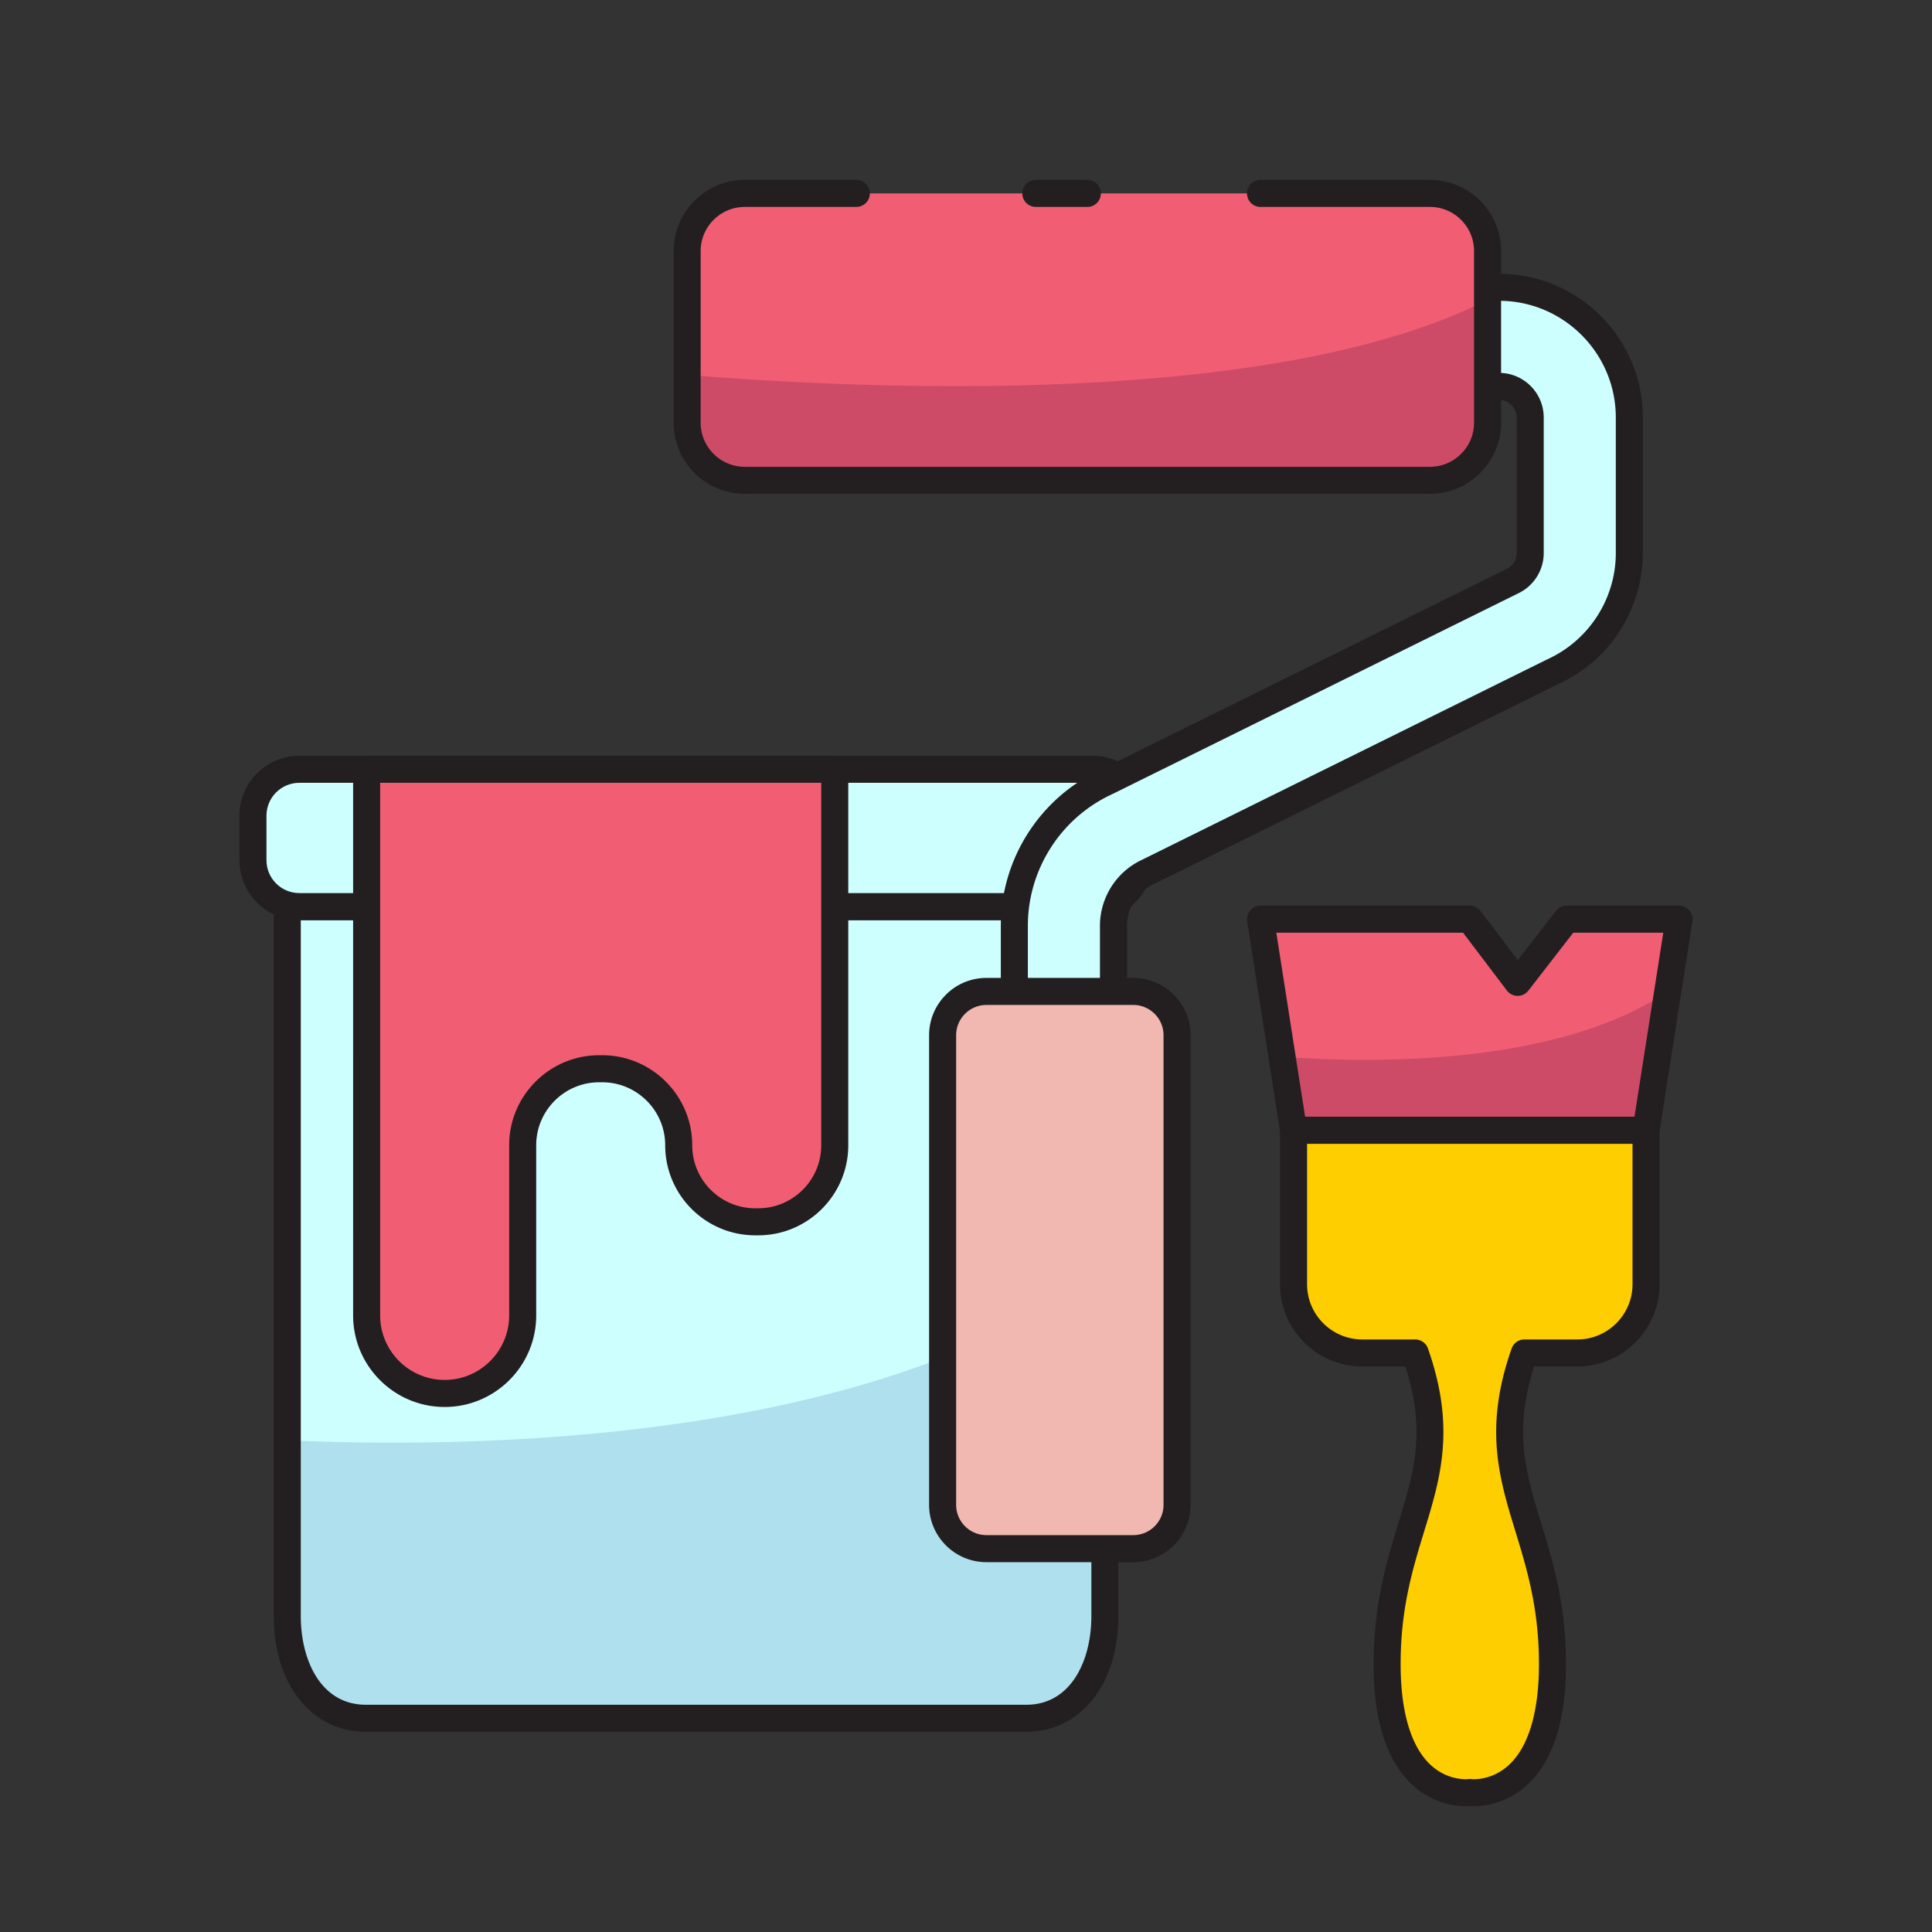
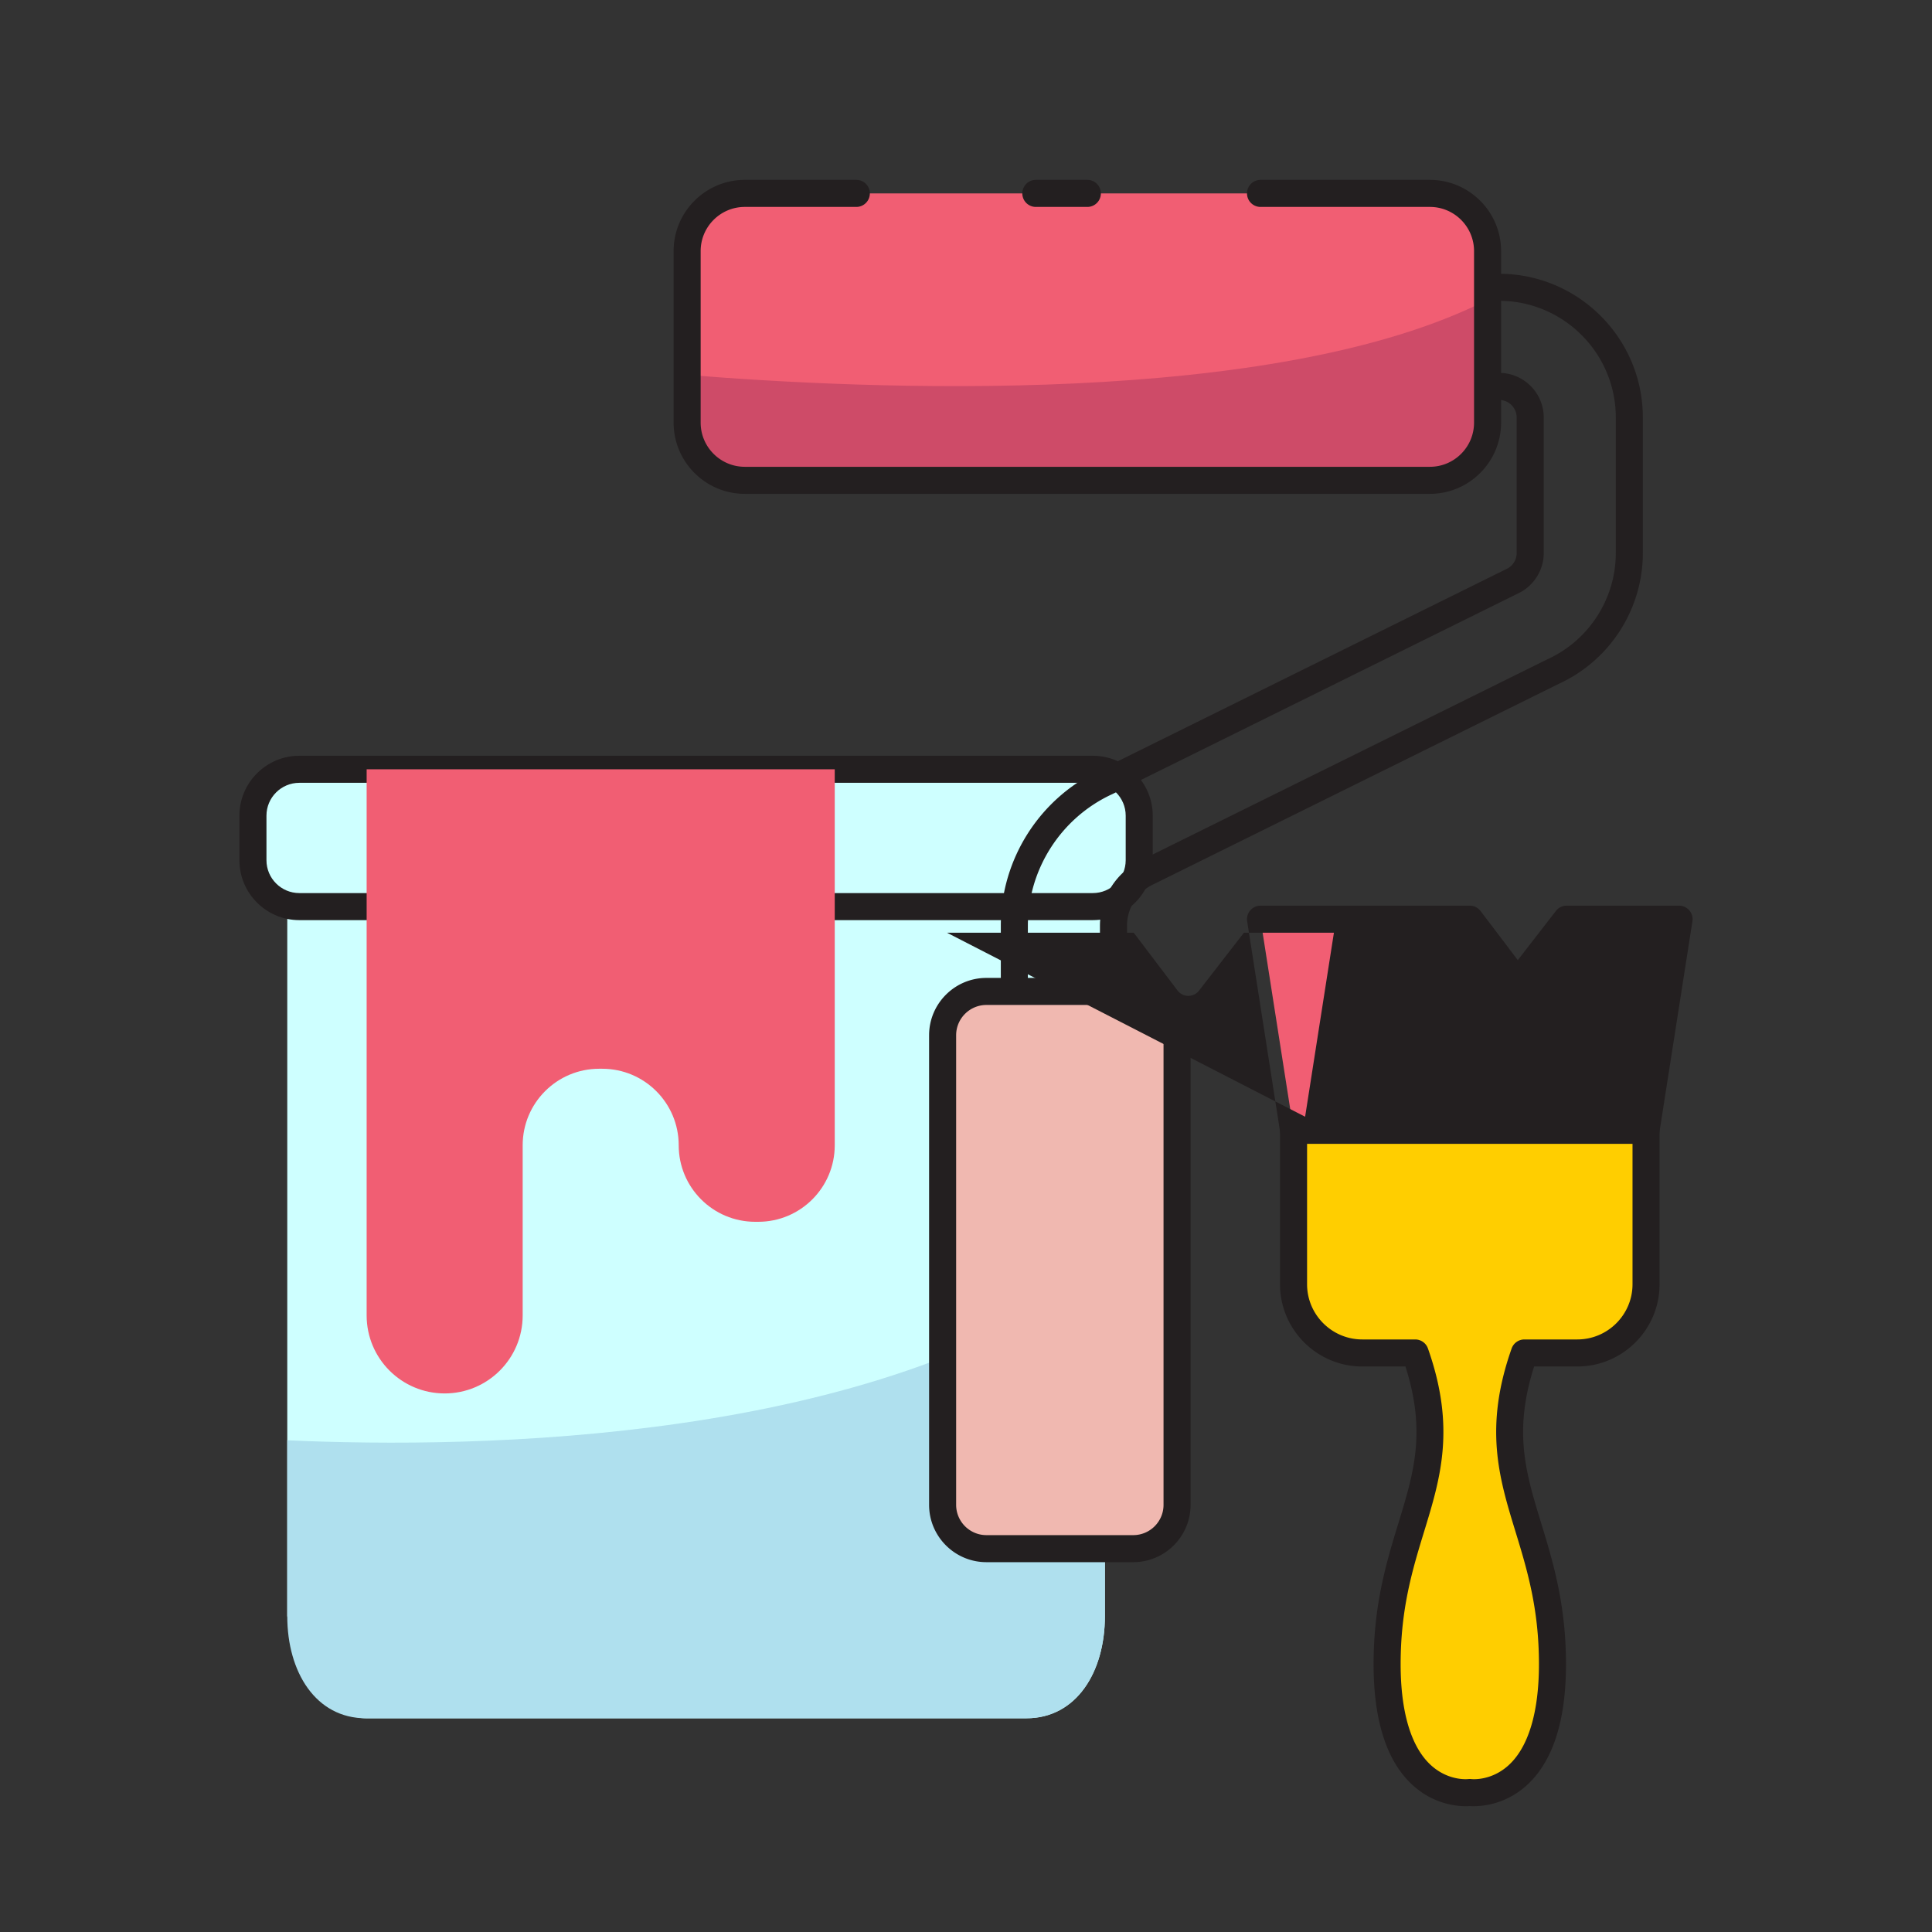
<svg xmlns="http://www.w3.org/2000/svg" version="1.1" width="512" height="512" x="0" y="0" viewBox="0 0 500 500" style="enable-background:new 0 0 512 512" xml:space="preserve" class="">
  <rect x="0" y="0" width="500" height="500" fill="#333333" stroke="none" />
  <g>
    <path fill="#ceffff" d="M180.145 234.63H74.343v183.623s7.396 26.437 20.338 26.437h170.928c12.941 0 20.337-11.93 20.337-26.437V234.63z" opacity="1" data-original="#ceffff" class="" />
    <path fill="#afe0ee" d="M94.68 444.69H265.61c12.941 0 20.337-11.93 20.337-26.437V328.46c-59.141 44.994-162.41 46.493-211.602 44.29v45.504c0 14.506 7.395 26.437 20.337 26.437z" opacity="1" data-original="#afe0ee" />
-     <path fill="#231f20" d="M265.608 448.19H94.681c-14.035 0-23.837-12.311-23.837-29.937V234.629a3.5 3.5 0 0 1 3.5-3.5h211.601a3.5 3.5 0 0 1 3.5 3.5v183.624c0 17.626-9.801 29.936-23.837 29.936zM77.844 238.13v180.123c0 11.416 5.206 22.936 16.837 22.936h170.927c11.631 0 16.837-11.52 16.837-22.936V238.129z" opacity="1" data-original="#231f20" class="" />
    <path fill="#ceffff" d="M282.83 234.63H77.46c-6.6 0-12-5.4-12-12v-11.537c0-6.6 5.4-12 12-12h205.37c6.6 0 12 5.4 12 12v11.536c0 6.6-5.4 12-12 12z" opacity="1" data-original="#ceffff" class="" />
    <path fill="#231f20" d="M282.83 238.13H77.46c-8.547 0-15.5-6.954-15.5-15.5v-11.537c0-8.547 6.953-15.5 15.5-15.5H282.83c8.547 0 15.5 6.953 15.5 15.5v11.536c0 8.547-6.953 15.5-15.5 15.5zM77.46 202.592c-4.686 0-8.5 3.813-8.5 8.5v11.536c0 4.687 3.813 8.5 8.5 8.5H282.83c4.687 0 8.5-3.813 8.5-8.5v-11.536c0-4.687-3.813-8.5-8.5-8.5z" opacity="1" data-original="#231f20" class="" />
    <path fill="#f15e73" d="M175.651 199.093H94.887V340.43c0 11.152 9.04 20.191 20.191 20.191s20.191-9.04 20.191-20.19v-44.035c0-10.937 8.867-19.804 19.805-19.804h.773c10.937 0 19.804 8.867 19.804 19.804 0 10.938 8.867 19.805 19.805 19.805h.773c10.937 0 19.804-8.867 19.804-19.805v-97.303z" opacity="1" data-original="#f15e73" class="" />
-     <path fill="#231f20" d="M115.078 364.122c-13.063 0-23.691-10.628-23.691-23.692V199.093a3.5 3.5 0 0 1 3.5-3.5h121.146a3.5 3.5 0 0 1 3.5 3.5v97.304c0 12.85-10.454 23.304-23.304 23.304h-.773c-12.85 0-23.305-10.454-23.305-23.304 0-8.99-7.314-16.305-16.304-16.305h-.773c-8.99 0-16.305 7.314-16.305 16.304v44.034c0 13.064-10.627 23.692-23.69 23.692zM98.387 202.593V340.43c0 9.204 7.487 16.692 16.691 16.692s16.692-7.488 16.692-16.692v-44.033c0-12.85 10.454-23.305 23.304-23.305h.773c12.85 0 23.304 10.454 23.304 23.304 0 8.99 7.315 16.305 16.305 16.305h.773c8.99 0 16.304-7.314 16.304-16.304v-93.804z" opacity="1" data-original="#231f20" class="" />
-     <path fill="#ceffff" d="M275.337 285.489c-7.083 0-12.826-5.743-12.826-12.827v-33.07c0-15.974 9.381-30.598 23.9-37.259l104.91-51.89a8.07 8.07 0 0 0 4.693-7.315v-35.073c0-4.438-3.611-8.049-8.05-8.049h-9.05c-7.085 0-12.827-5.742-12.827-12.826s5.742-12.827 12.826-12.827h9.052c18.583 0 33.702 15.118 33.702 33.702v35.073c0 13.133-7.713 25.157-19.65 30.633l-104.91 51.89a15.378 15.378 0 0 0-8.943 13.94v33.071c0 7.084-5.743 12.827-12.827 12.827z" opacity="1" data-original="#ceffff" class="" />
    <path fill="#231f20" d="M275.337 288.989c-9.002 0-16.326-7.324-16.326-16.327v-33.07c0-17.32 10.162-33.178 25.892-40.418l104.866-51.867.092-.045a4.56 4.56 0 0 0 2.654-4.134v-35.073a4.554 4.554 0 0 0-4.55-4.549h-9.052c-9.002 0-16.326-7.324-16.326-16.326s7.324-16.327 16.326-16.327h9.052c20.514 0 37.202 16.689 37.202 37.202v35.073c0 14.48-8.493 27.738-21.645 33.792L298.66 228.787a11.868 11.868 0 0 0-6.995 10.804v33.071c0 9.003-7.324 16.327-16.327 16.327zM392.83 153.602 287.963 205.47l-.093.044c-13.28 6.091-21.86 19.467-21.86 34.076v33.071c0 5.143 4.184 9.327 9.327 9.327s9.327-4.184 9.327-9.327v-33.07c0-7.324 4.291-14.03 10.935-17.1l104.866-51.868c.03-.016.061-.03.093-.044 10.697-4.908 17.609-15.683 17.609-27.452v-35.073c0-16.654-13.549-30.202-30.202-30.202h-9.052c-5.143 0-9.326 4.184-9.326 9.327s4.183 9.326 9.326 9.326h9.052c6.368 0 11.55 5.181 11.55 11.549v35.073c0 4.482-2.621 8.586-6.684 10.474z" opacity="1" data-original="#231f20" class="" />
    <path fill="#f15e73" d="M370.055 124.307h-177.3c-8.244 0-14.926-6.682-14.926-14.925V64.977c0-8.243 6.682-14.925 14.925-14.925h177.3c8.244 0 14.926 6.682 14.926 14.925v44.405c0 8.243-6.682 14.925-14.925 14.925z" opacity="1" data-original="#f15e73" class="" />
    <path fill="#ce4b68" d="M192.754 124.307h177.3c8.244 0 14.926-6.682 14.926-14.925V77.58c-55.208 28.083-161.058 23.205-207.15 19.435v12.367c0 8.243 6.681 14.925 14.924 14.925z" opacity="1" data-original="#ce4b68" />
    <path fill="#f0b8b0" d="M293.286 400.788h-38.002c-6.26 0-11.335-5.075-11.335-11.335V267.918c0-6.26 5.075-11.335 11.335-11.335h38.002c6.26 0 11.335 5.075 11.335 11.335v121.535c0 6.26-5.075 11.335-11.335 11.335z" opacity="1" data-original="#f0b8b0" />
    <path fill="#231f20" d="M281.404 53.552h-13.33a3.5 3.5 0 0 1 0-7h13.33a3.5 3.5 0 0 1 0 7z" opacity="1" data-original="#231f20" class="" />
    <path fill="#231f20" d="M370.055 127.807h-177.3c-10.16 0-18.426-8.265-18.426-18.425V64.977c0-10.16 8.266-18.425 18.426-18.425h28.862a3.5 3.5 0 0 1 0 7h-28.862c-6.3 0-11.426 5.125-11.426 11.425v44.405c0 6.3 5.126 11.425 11.426 11.425h177.3c6.3 0 11.426-5.125 11.426-11.425V64.977c0-6.3-5.126-11.425-11.426-11.425h-43.833a3.5 3.5 0 0 1 0-7h43.833c10.16 0 18.426 8.265 18.426 18.425v44.405c0 10.16-8.266 18.425-18.426 18.425zM293.286 404.288h-38.002c-8.18 0-14.835-6.655-14.835-14.835V267.918c0-8.18 6.655-14.835 14.835-14.835h38.002c8.18 0 14.835 6.655 14.835 14.835v121.535c0 8.18-6.655 14.835-14.835 14.835zm-38.002-144.205c-4.32 0-7.835 3.515-7.835 7.835v121.535c0 4.32 3.515 7.835 7.835 7.835h38.002c4.32 0 7.835-3.515 7.835-7.835V267.918c0-4.32-3.514-7.835-7.835-7.835z" opacity="1" data-original="#231f20" class="" />
    <path fill="#f15e73" d="M380.381 237.886h-54.16l8.548 54.623h91.225l8.546-54.623h-29.1l-12.67 16.346z" opacity="1" data-original="#f15e73" class="" />
-     <path fill="#ce4b68" d="M431.613 256.597c-28.163 18.79-74.01 18.742-99.82 16.89l2.975 19.022h91.226z" opacity="1" data-original="#ce4b68" />
    <path fill="#ffce00" d="M334.769 292.509v39.85c0 9.824 7.964 17.788 17.788 17.788h13.693c11.709 33.224-7.267 44.486-7.267 80.526s21.398 33.224 21.398 33.224 21.399 2.815 21.399-33.224c0-36.04-18.976-47.303-7.268-80.527h13.694c9.824 0 17.788-7.964 17.788-17.788v-39.85z" opacity="1" data-original="#ffce00" />
-     <path fill="#231f20" d="M425.994 296.009h-91.226a3.5 3.5 0 0 1-3.457-2.96l-8.547-54.622a3.499 3.499 0 0 1 3.458-4.04h54.16c1.095 0 2.128.512 2.789 1.385l9.63 12.707 9.873-12.737a3.501 3.501 0 0 1 2.766-1.356h29.101a3.5 3.5 0 0 1 3.458 4.041l-8.547 54.623a3.5 3.5 0 0 1-3.458 2.959zm-88.23-7h85.235l7.452-47.623h-23.296l-11.619 14.99a3.501 3.501 0 0 1-2.766 1.356h-.02a3.498 3.498 0 0 1-2.77-1.386l-11.337-14.96h-48.331z" opacity="1" data-original="#231f20" class="" />
+     <path fill="#231f20" d="M425.994 296.009h-91.226a3.5 3.5 0 0 1-3.457-2.96l-8.547-54.622a3.499 3.499 0 0 1 3.458-4.04h54.16c1.095 0 2.128.512 2.789 1.385l9.63 12.707 9.873-12.737a3.501 3.501 0 0 1 2.766-1.356h29.101a3.5 3.5 0 0 1 3.458 4.041l-8.547 54.623a3.5 3.5 0 0 1-3.458 2.959zm-88.23-7l7.452-47.623h-23.296l-11.619 14.99a3.501 3.501 0 0 1-2.766 1.356h-.02a3.498 3.498 0 0 1-2.77-1.386l-11.337-14.96h-48.331z" opacity="1" data-original="#231f20" class="" />
    <path fill="#231f20" d="M379.366 467.442c-2.61 0-8.244-.6-13.432-5.15-6.935-6.082-10.452-16.72-10.452-31.62 0-15.486 3.408-26.622 6.413-36.446 4.02-13.136 7.23-23.63 1.837-40.58h-11.175c-11.739 0-21.289-9.55-21.289-21.288v-39.85a3.5 3.5 0 0 1 3.5-3.5h91.226a3.5 3.5 0 0 1 3.5 3.5v39.85c0 11.739-9.55 21.288-21.288 21.288H397.03c-5.392 16.95-2.181 27.444 1.837 40.58 3.006 9.824 6.413 20.96 6.413 36.447 0 14.898-3.516 25.536-10.451 31.619-6.026 5.285-12.657 5.24-14.448 5.117-.25.017-.593.033-1.015.033zm1.023-7.043c.153 0 .306.009.449.027.166.019 5.021.503 9.491-3.5 5.201-4.658 7.951-13.736 7.951-26.253 0-14.44-3.104-24.587-6.106-34.4-4.213-13.769-8.192-26.774-.962-47.29a3.5 3.5 0 0 1 3.3-2.336h13.694c7.88 0 14.288-6.41 14.288-14.289v-36.35H338.27v36.35c0 7.879 6.409 14.289 14.288 14.289h13.693a3.5 3.5 0 0 1 3.3 2.336c7.231 20.516 3.252 33.521-.961 47.29-3.002 9.813-6.107 19.96-6.107 34.4 0 12.517 2.75 21.596 7.952 26.253 4.47 4.003 9.32 3.518 9.525 3.496.137-.015.283-.023.43-.023z" opacity="1" data-original="#231f20" class="" />
  </g>
</svg>